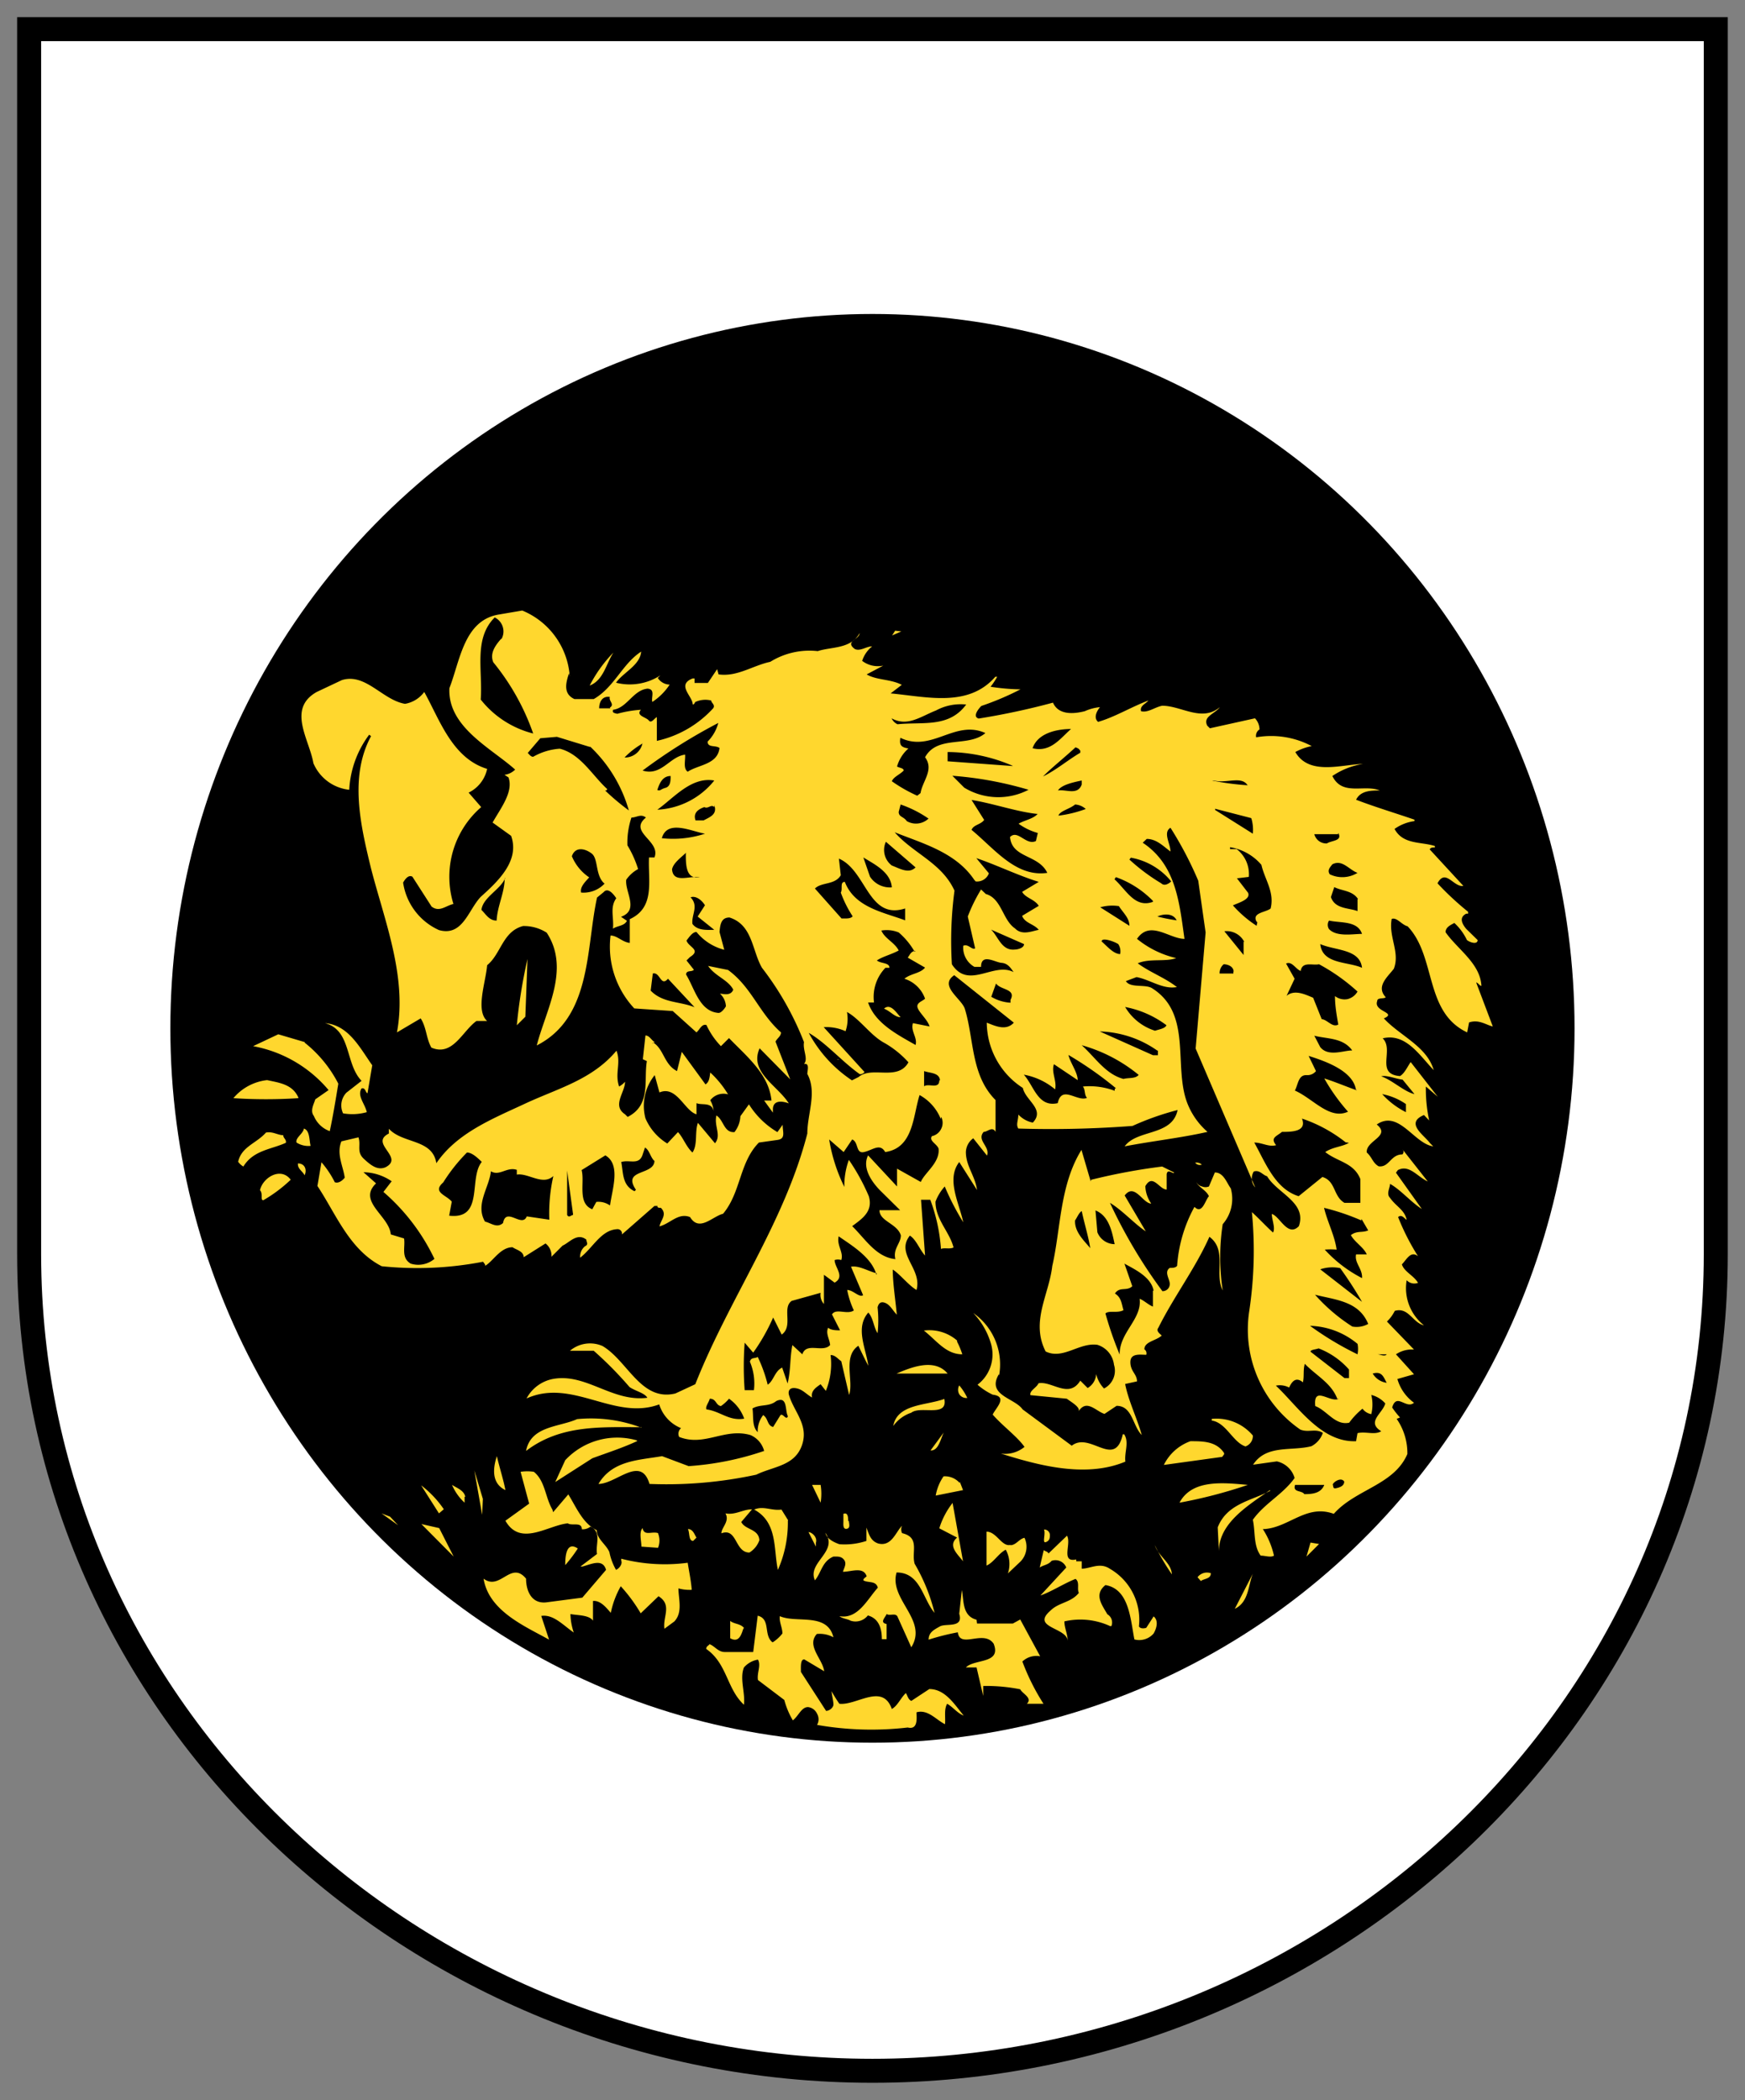
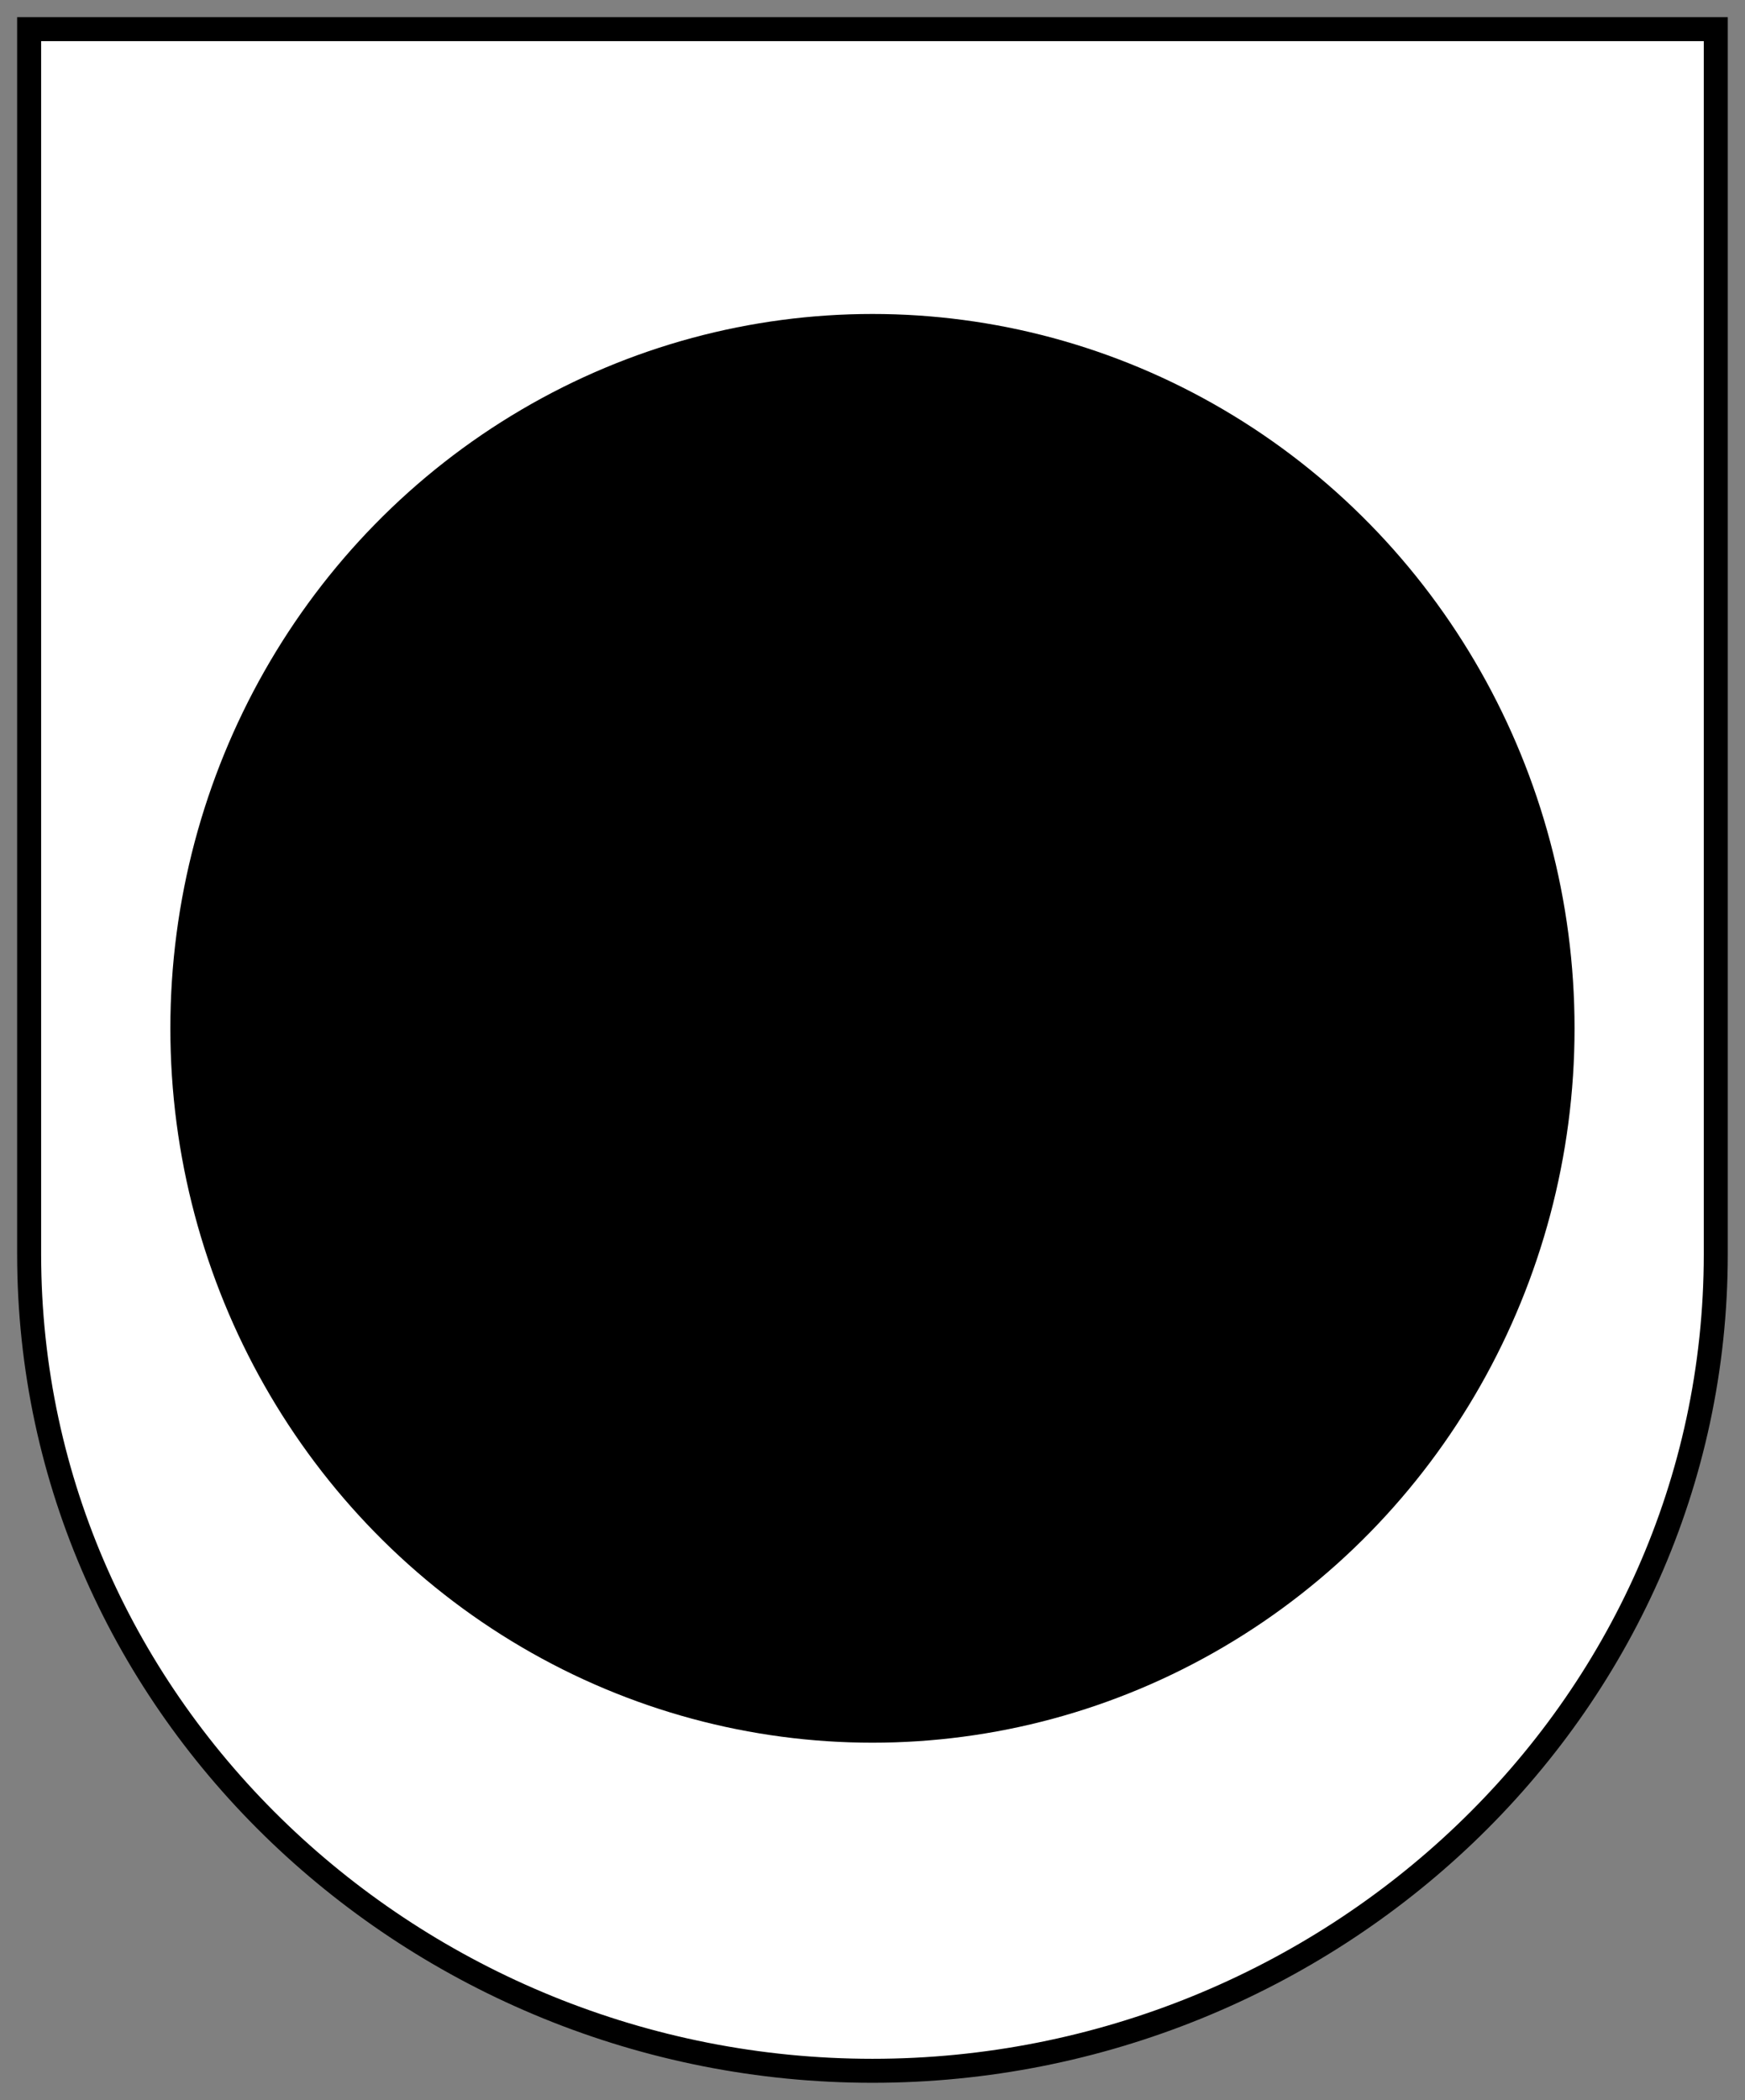
<svg xmlns="http://www.w3.org/2000/svg" xmlns:ns1="http://sodipodi.sourceforge.net/DTD/sodipodi-0.dtd" xmlns:ns2="http://www.inkscape.org/namespaces/inkscape" height="612.495" viewBox="0 0 509.045 612.495" width="509.045" version="1.1" id="svg300" ns1:docname="CoA Grub.svg" ns2:version="1.1.1 (3bf5ae0d25, 2021-09-20)">
  <rect x="0" y="0" width="509.045" height="612.495" fill="#808080" stroke="none" />
  <defs id="defs304" />
  <ns1:namedview id="namedview302" pagecolor="#505050" bordercolor="#eeeeee" borderopacity="1" ns2:pageshadow="0" ns2:pageopacity="0" ns2:pagecheckerboard="0" showgrid="false" showguides="true" ns2:guide-bbox="true" ns2:object-paths="true" ns2:snap-intersection-paths="true" ns2:snap-smooth-nodes="true" ns2:snap-midpoints="true" ns2:snap-object-midpoints="true" ns2:snap-grids="false" ns2:zoom="1.5" ns2:cx="192.33333" ns2:cy="314.66667" ns2:window-width="2560" ns2:window-height="1506" ns2:window-x="-11" ns2:window-y="-11" ns2:window-maximized="1" ns2:current-layer="g7398" ns2:snap-to-guides="false" fit-margin-top="5" lock-margins="true" fit-margin-left="5" fit-margin-right="5" fit-margin-bottom="5" />
  <g id="g6742" ns2:groupmode="layer" ns2:label="grub" transform="translate(5.246,5.315)">
    <g fill-rule="evenodd" id="g298" transform="scale(6.924)" ns2:label="coa">
      <path d="m 71.53,0.46 v 51.6 C 71.53,71.294 55.235,86.46 36,86.46 16.765,86.46 0.47,71.294 0.47,52.06 L 0.47,0.46 Z" fill="#ffffff" id="path2" ns1:nodetypes="cssscc" style="display:inline;stroke:#000000;stroke-width:1.011;stroke-miterlimit:4;stroke-dasharray:none;stroke-opacity:1" ns2:label="coa-0" />
      <ellipse style="fill:#000000;fill-opacity:1;stroke:none;stroke-width:1;stroke-linecap:round;stroke-linejoin:bevel;stroke-miterlimit:4;stroke-dasharray:none;stroke-opacity:1" id="path7154" cx="36" cy="42.549" rx="29.58" ry="30.091" ns2:label="pellet" />
      <g id="g7398" ns2:label="bear" transform="translate(-0.184)">
-         <path id="path294" style="fill:#ffd72e;fill-opacity:1" d="m 30.75,67.82 c -0.08,0.22 -0.17,0.64 -0.56,0.42 v -0.73 c 0.17,0.14 0.45,0.11 0.59,0.31 M 32,68.4 a 1.67,1.67 0 0 0 0.39,-0.36 c 0,-0.25 -0.14,-0.48 -0.11,-0.73 0.7,0.31 2,-0.17 2.26,0.89 a 1.21,1.21 0 0 0 -0.7,-0.14 c -0.45,0.5 0.25,1.06 0.31,1.57 l -0.84,-0.5 c -0.17,0 -0.14,0.33 -0.14,0.53 l 1.06,1.64 c 0.14,0 0.31,-0.14 0.31,-0.27 0,-0.13 -0.06,-0.36 -0.08,-0.56 A 5.84,5.84 0 0 0 34.79,71 c 0.73,0.08 1.82,-0.89 2.21,0.22 0.25,-0.14 0.36,-0.45 0.59,-0.67 0.08,0.11 0.08,0.25 0.23,0.33 l 0.76,-0.5 c 0.67,0 1.06,0.65 1.45,1.12 -0.28,-0.11 -0.45,-0.36 -0.7,-0.5 -0.14,0.25 -0.06,0.58 -0.09,0.86 -0.36,-0.17 -0.72,-0.64 -1.2,-0.5 0,0.22 0.08,0.75 -0.37,0.64 a 13.22,13.22 0 0 1 -3.82,-0.11 0.47,0.47 0 0 0 0,-0.47 0.48,0.48 0 0 0 -0.38,-0.28 c -0.28,0 -0.39,0.36 -0.64,0.56 A 3.41,3.41 0 0 1 32.47,70.84 L 31.36,70 c -0.05,-0.31 0.14,-0.61 0,-0.86 a 1,1 0 0 0 -0.59,0.33 c -0.19,0.47 0.06,1.06 0,1.57 -0.73,-0.67 -0.7,-1.73 -1.59,-2.35 0,-0.12 0.11,-0.14 0.14,-0.2 0.22,0.08 0.36,0.33 0.64,0.33 h 1.2 l 0.19,-1.53 c 0.56,0.14 0.23,0.81 0.62,1.12 m 8.62,-0.79 H 42.1 L 42.41,67.45 43.25,69 A 0.86,0.86 0 0 0 42.5,69.22 9.3,9.3 0 0 0 43.39,71 h -0.7 c 0.25,-0.25 -0.19,-0.42 -0.28,-0.61 a 7.42,7.42 0 0 0 -1.56,-0.14 v 0.42 l -0.28,-1.2 h -0.45 c 0.36,-0.37 1.51,-0.14 1.17,-1 -0.42,-0.61 -1.42,0.23 -1.51,-0.48 a 10.06,10.06 0 0 0 -1.23,0.31 c 0,-0.31 0.23,-0.42 0.48,-0.56 0.25,-0.14 1,0.09 0.81,-0.53 l 0.11,-1 c 0.09,0.42 0,1.09 0.62,1.25 M 51.45,67 52.21,65.52 c -0.2,0.5 -0.17,1.2 -0.76,1.48 m -1.01,-1.5 c 0,0.25 -0.28,0.22 -0.42,0.33 L 49.88,65.67 A 0.5,0.5 0 0 1 50.44,65.5 M 23.77,64.46 a 6.12,6.12 0 0 1 -0.53,0.7 c 0,-0.22 0,-1.06 0.53,-0.7 m 25.03,1.09 a 9.42,9.42 0 0 1 -0.72,-1.23 c 0.16,0.48 0.69,0.73 0.72,1.23 M 54.47,64.8 54.64,64.21 55,64.27 Z M 44.77,65 H 45 v 0.31 c 0.36,0 0.76,-0.28 1.18,0 a 2.48,2.48 0 0 1 1.23,2.43 c 0.06,0.11 0.23,0.09 0.31,0.06 l 0.31,-0.48 c 0.23,0.19 0.11,0.53 0,0.72 a 0.8,0.8 0 0 1 -0.81,0.25 C 47.05,67.43 47,66.17 46,66 c -0.5,0.4 -0.14,0.84 0.08,1.23 a 0.4,0.4 0 0 1 0.17,0.5 H 46.2 a 3,3 0 0 0 -1.93,-0.2 c 0,0.28 0.14,0.53 0.14,0.84 0,-0.59 -1.57,-0.56 -0.73,-1.29 0.36,-0.36 0.86,-0.33 1.2,-0.75 -0.09,-0.17 0.05,-0.45 -0.14,-0.59 -0.5,0.2 -1,0.53 -1.48,0.7 l 1.09,-1.18 a 0.49,0.49 0 0 0 -0.62,-0.28 c -0.14,0.17 -0.33,0.17 -0.5,0.28 l 0.17,-0.73 c 0.09,0.06 0.17,0.06 0.2,0.14 l 0.78,-0.75 c 0.2,0.33 -0.28,1.15 0.39,1 M 42,64.32 c 0.23,0 0.37,-0.27 0.59,-0.31 a 0.89,0.89 0 0 1 -0.17,1 l -0.53,0.5 a 1.25,1.25 0 0 0 -0.09,-1 c -0.31,0.16 -0.5,0.53 -0.81,0.67 v -1.43 c 0.42,0 0.64,0.64 1,0.56 m -8.19,-0.1 v 0.17 l -0.31,-0.61 c 0.14,0 0.39,0.22 0.31,0.45 M 28.77,64 28.63,64.14 c -0.2,0 -0.14,-0.34 -0.22,-0.5 0.22,0 0.28,0.25 0.36,0.36 m 14.89,-0.12 c 0,0.11 0,0.25 -0.17,0.31 -0.17,0.06 0,-0.34 -0.08,-0.53 a 0.24,0.24 0 0 1 0.25,0.22 M 27.15,63.82 a 0.81,0.81 0 0 1 0,0.61 l -0.7,-0.05 c 0,-0.25 -0.11,-0.61 0.05,-0.78 0.06,0.36 0.42,0.11 0.67,0.22 m 10.29,0 c 0.73,0.19 0.36,0.78 0.5,1.28 a 7.76,7.76 0 0 1 0.84,2.07 c -0.5,-0.58 -0.59,-1.7 -1.6,-1.7 -0.33,1.14 1.34,2 0.62,3.15 l -0.59,-1.31 c -0.11,-0.14 -0.31,0 -0.45,-0.09 -0.05,0.14 -0.31,0.36 0,0.42 v 0.64 h -0.2 c 0,-0.42 -0.11,-0.87 -0.59,-1 a 0.66,0.66 0 0 1 -0.73,0.22 c -0.14,-0.08 -0.33,-0.08 -0.47,-0.19 0.78,0.14 1.17,-0.7 1.62,-1.2 -0.08,-0.31 -0.42,-0.19 -0.61,-0.31 0,-0.08 0.08,-0.11 0.14,-0.17 -0.14,-0.42 -0.64,-0.19 -1,-0.19 0.05,-0.17 0.17,-0.34 0.05,-0.5 -0.12,-0.16 -0.28,-0.14 -0.45,-0.14 -0.48,0.2 -0.51,0.68 -0.78,1 -0.34,-0.75 1,-1.2 0.44,-2 0.06,0.25 0.34,0.39 0.59,0.48 a 2.93,2.93 0 0 0 1.14,-0.14 v -0.56 c 0.11,0.28 0.17,0.56 0.5,0.67 0.56,0.14 0.73,-0.48 1,-0.75 a 0.37,0.37 0 0 0 0,0.31 m -18.89,0.99 -1.36,-1.37 0.75,0.17 z m 16.65,-1.51 c 0,0.11 0.08,0.31 -0.09,0.34 -0.17,0.03 -0.14,-0.2 -0.14,-0.31 V 63 c 0.2,-0.08 0.2,0.17 0.2,0.31 m -18.96,0.17 -0.7,-0.5 0.36,0.14 z m 14.46,-0.13 c 0.17,0.33 0.73,0.28 0.76,0.76 A 1,1 0 0 1 31,64.63 c -0.62,0 -0.51,-1.06 -1.18,-0.81 0,-0.25 0.36,-0.5 0.17,-0.84 0.42,0.08 0.73,-0.17 1.12,-0.17 l -0.45,0.53 m 1.96,-0.05 a 4.92,4.92 0 0 1 -0.42,2.07 c -0.19,-0.86 0,-2 -1,-2.54 0.39,-0.17 0.73,0.06 1.15,0 l 0.28,0.45 M 40,65 C 39.8,64.72 39.33,64.35 39.75,64 L 39,63.61 a 3.32,3.32 0 0 1 0.56,-1.07 z m 12.93,-3 c -0.87,0.62 -2.15,1.37 -2.15,2.57 l -0.05,-1 c 0.39,-1 1.42,-1.12 2.21,-1.54 m -34.82,0.78 -0.2,0.17 -0.75,-1.18 a 4.29,4.29 0 0 1 0.95,1 M 34,61.78 a 2.36,2.36 0 0 1 0,0.75 l -0.36,-0.75 z m -15,0.5 v 0.25 a 2.18,2.18 0 0 1 -0.53,-0.75 c 0.22,0.14 0.5,0.23 0.56,0.5 M 52,61.78 a 20.31,20.31 0 0 1 -2.88,0.75 c 0.53,-1 1.87,-0.84 2.88,-0.75 M 39.86,61.64 40,62 38.85,62.23 a 2,2 0 0 1 0.33,-0.81 0.83,0.83 0 0 1 0.68,0.28 m -17.13,1.23 0.64,-0.75 c 0.33,0.53 0.61,1.23 1.2,1.51 0,0.37 0.39,0.59 0.53,0.92 a 2.52,2.52 0 0 0 0.28,0.75 c 0.14,-0.06 0.28,-0.25 0.22,-0.39 v -0.08 a 7.33,7.33 0 0 0 2.8,0.17 c 0.06,0.39 0.14,0.75 0.17,1.14 a 1.75,1.75 0 0 1 -0.56,-0.06 c 0,0.45 0.19,1 -0.17,1.39 l -0.42,0.31 c -0.08,-0.5 0.34,-1 -0.25,-1.37 l -0.75,0.72 a 6.7,6.7 0 0 0 -0.84,-1.14 3.8,3.8 0 0 0 -0.42,1.12 c -0.17,-0.19 -0.42,-0.53 -0.75,-0.5 V 67.5 C 24.24,67.25 23.74,67.28 23.46,67.22 A 2.56,2.56 0 0 0 23.6,68 c -0.45,-0.31 -0.86,-0.78 -1.37,-0.7 l 0.33,1 c -1,-0.56 -2.54,-1.2 -2.76,-2.57 0.7,0.53 1.15,-0.78 1.79,0 0,0.5 0.22,1.06 0.84,1 l 1.53,-0.2 1,-1.17 c -0.14,-0.5 -0.64,-0.23 -1,-0.14 0,0 -0.06,0 -0.08,0 l 0.7,-0.53 C 24.5,64.32 24.8,63.76 24.3,63.54 a 0.52,0.52 0 0 1 -0.36,0.11 c 0,-0.33 -0.42,-0.13 -0.59,-0.25 -0.84,0.08 -2,1 -2.63,-0.11 l 1,-0.72 -0.36,-1.34 a 1.75,1.75 0 0 1 0.56,0 c 0.48,0.39 0.48,1.09 0.78,1.59 m -2.96,0.22 -0.33,-1.87 0.36,1.2 z M 20.72,62 c -0.59,-0.28 -0.53,-0.92 -0.36,-1.43 0.11,0.48 0.28,1 0.36,1.43 M 51,60.49 50.92,60.6 48.46,60.94 a 2,2 0 0 1 1.12,-1 c 0.53,0 1.09,0 1.42,0.5 M 26.28,59.93 c -0.59,0.28 -1.28,0.5 -1.9,0.73 l -1.56,1 0.42,-0.92 a 3,3 0 0 1 3,-0.84 m 12.39,0.43 0.56,-0.76 c -0.14,0.28 -0.22,0.78 -0.56,0.76 m 13.58,-0.65 a 0.47,0.47 0 0 1 -0.31,0.48 c -0.53,-0.17 -0.81,-1 -1.42,-1.09 V 59 a 2,2 0 0 1 1.73,0.7 M 26.45,59.35 c -1.7,0 -3.41,-0.11 -4.86,1 0.2,-1.06 1.4,-1 2.15,-1.34 a 6,6 0 0 1 2.71,0.36 m 12.76,-1.22 c 0.17,0.81 -1,0.28 -1.39,0.59 a 1.52,1.52 0 0 0 -0.76,0.56 c 0.17,-0.94 1.4,-0.86 2.15,-1.14 m 0.96,-0.04 a 0.36,0.36 0 0 1 -0.33,-0.16 0.38,0.38 0 0 1 0,-0.37 2.28,2.28 0 0 1 0.34,0.53 M 39.35,57.09 H 37.2 c 0.59,-0.25 1.59,-0.67 2.15,0 m 0.4,-1.34 a 3.49,3.49 0 0 1 0.22,0.53 c -0.7,0 -1.09,-0.59 -1.62,-1 a 1.78,1.78 0 0 1 1.4,0.42 m 1.76,1.42 c -0.53,0.89 0.67,1 1,1.48 l 2.07,1.53 c 0.78,-0.61 1.82,1 2.15,-0.48 h 0.06 c 0.22,0.34 0,0.76 0.05,1.15 -1.67,0.7 -3.66,0.16 -5.25,-0.34 a 1.29,1.29 0 0 0 1,-0.28 c -0.31,-0.44 -0.9,-0.86 -1.34,-1.36 0.11,-0.26 0.67,-0.76 0,-0.84 a 2.72,2.72 0 0 1 -0.64,-0.42 1.6,1.6 0 0 0 0.58,-1.68 3.14,3.14 0 0 0 -0.76,-1.34 2.64,2.64 0 0 1 1.09,2.63 M 11.67,48.93 a 6.05,6.05 0 0 1 -1.15,0.86 c -0.14,0 0,-0.28 -0.14,-0.42 0.11,-0.53 0.87,-1 1.29,-0.45 m 0.59,-0.18 c -0.08,-0.17 -0.31,-0.28 -0.28,-0.5 0.28,0 0.39,0.25 0.28,0.5 m 37.8,-0.45 a 0.25,0.25 0 0 1 -0.28,-0.08 0.32,0.32 0 0 1 0.28,0.08 m -4.67,0.64 a 25.55,25.55 0 0 1 3,-0.56 l 0.5,0.25 c 0,0.11 -0.28,-0.2 -0.31,0.08 v 0.64 c -0.31,0 -0.59,-0.7 -0.9,-0.14 a 1.36,1.36 0 0 0 0.25,0.73 c -0.36,0 -0.7,-0.89 -1.12,-0.34 l 0.89,1.51 c -0.44,-0.28 -1,-0.9 -1.51,-1.2 a 21.46,21.46 0 0 0 2.21,3.72 0.3,0.3 0 0 0 0.31,-0.31 c 0,-0.2 -0.25,-0.5 0,-0.67 0.11,0 0.25,0 0.31,-0.09 a 6,6 0 0 1 0.73,-2.48 c 0.33,0.33 0.45,-0.28 0.61,-0.45 -0.11,-0.25 -0.45,-0.39 -0.53,-0.59 a 0.36,0.36 0 0 0 0.24,0.18 0.37,0.37 0 0 0 0.29,0 l 0.25,-0.59 c 0.37,0 0.5,0.44 0.67,0.67 a 1.62,1.62 0 0 1 -0.34,1.51 9.32,9.32 0 0 0 0,2.79 c -0.36,-0.72 0.2,-1.7 -0.56,-2.26 -0.58,1.31 -1.51,2.54 -2.15,3.83 -0.11,0.14 0.06,0.25 0.14,0.33 -0.23,0.22 -0.73,0.25 -0.73,0.58 a 0.2,0.2 0 0 1 0.08,0.23 c -0.25,0 -0.67,-0.08 -0.67,0.31 0,0.39 0.28,0.5 0.28,0.81 l -0.5,0.11 c 0.14,0.72 0.5,1.43 0.7,2.15 -0.39,-0.39 -0.39,-1.23 -1.06,-1.23 l -0.51,0.34 c -0.36,-0.11 -0.75,-0.64 -1.09,-0.11 0.08,-0.17 -0.31,-0.39 -0.5,-0.53 L 42.84,58 c -0.05,-0.19 0.26,-0.31 0.34,-0.5 0.56,-0.11 1.28,0.67 1.76,-0.11 l 0.31,0.31 a 0.73,0.73 0 0 0 0.36,-0.59 1.3,1.3 0 0 0 0.33,0.61 0.84,0.84 0 0 0 0.42,-1 1,1 0 0 0 -0.7,-0.84 c -0.76,-0.11 -1.45,0.64 -2.18,0.28 -0.64,-1.26 0.14,-2.38 0.28,-3.6 0.36,-1.56 0.31,-3.41 1.23,-4.89 L 45.38,49 M 11.36,47.06 c 0,0.11 0.14,0.17 0.11,0.31 -0.61,0.28 -1.37,0.31 -1.79,1 a 0.7,0.7 0 0 1 -0.22,-0.2 c 0.14,-0.64 0.78,-0.78 1.17,-1.23 0.28,-0.06 0.5,0.11 0.73,0.11 m 1.15,0.45 a 0.93,0.93 0 0 1 -0.59,-0.14 c -0.06,-0.2 0.28,-0.37 0.31,-0.59 0.25,0.08 0.22,0.47 0.28,0.72 m -0.51,-2 a 20.88,20.88 0 0 1 -2.74,0 2.16,2.16 0 0 1 1.42,-0.76 c 0.5,0.11 1.06,0.17 1.31,0.72 m 14.9,-2.25 0.06,-0.05 c 0.45,0.28 0.45,0.92 1,1.2 l 0.2,-0.81 1,1.37 c 0.17,-0.11 0.17,-0.31 0.2,-0.5 a 4.14,4.14 0 0 1 0.75,0.92 0.7,0.7 0 0 0 -0.75,0.25 1,1 0 0 1 0.14,0.45 C 29.41,45.64 28.99,45.8 28.77,45.7 v 0.47 c -0.5,-0.14 -0.84,-1.23 -1.56,-0.92 l -0.2,-0.73 a 2.06,2.06 0 0 0 -0.39,1.82 2.31,2.31 0 0 0 0.92,1.06 l 0.45,-0.48 c 0.22,0.23 0.34,0.61 0.61,0.86 0.23,-0.33 0.09,-0.86 0.23,-1.25 l 0.72,0.86 c 0.28,-0.34 -0.05,-0.73 0.06,-1.17 0.31,0.19 0.31,0.73 0.76,0.7 a 1.17,1.17 0 0 0 0.25,-0.67 l 0.36,-0.5 a 3.54,3.54 0 0 0 1.2,1.17 l 0.22,-0.31 c 0,0.31 0.14,0.59 -0.22,0.64 l -0.78,0.11 c -0.83,0.84 -0.75,2.09 -1.51,3 -0.45,0.11 -1,0.78 -1.39,0.14 -0.5,-0.2 -0.84,0.28 -1.29,0.39 0.06,-0.28 0.34,-0.5 0.06,-0.78 -0.06,0 -0.17,0 -0.14,-0.08 H 27 l -1.37,1.2 a 0.19,0.19 0 0 0 -0.22,-0.22 c -0.67,0.05 -1,0.78 -1.54,1.2 a 0.56,0.56 0 0 1 0.2,-0.48 c 0.17,-0.08 0.06,-0.17 0.06,-0.28 -0.39,-0.31 -0.73,0.14 -1,0.25 l -0.47,0.47 a 0.65,0.65 0 0 0 -0.25,-0.56 l -0.92,0.58 c 0,-0.25 -0.31,-0.31 -0.47,-0.42 -0.51,0 -0.81,0.58 -1.15,0.78 0,-0.08 -0.06,-0.11 -0.09,-0.17 a 14.58,14.58 0 0 1 -4.27,0.19 c -1.37,-0.7 -1.93,-2.21 -2.71,-3.38 l 0.17,-1 a 4,4 0 0 1 0.56,0.84 c 0.14,0.06 0.31,-0.05 0.42,-0.19 -0.06,-0.47 -0.36,-1 -0.14,-1.53 l 0.72,-0.17 c 0.11,0.34 -0.09,0.61 0.22,0.9 0.31,0.29 0.59,0.5 0.92,0.36 0.81,-0.42 -0.7,-1 0.14,-1.42 v -0.2 c 0.59,0.64 1.84,0.42 2,1.45 0.87,-1.28 2.37,-1.87 3.74,-2.51 1.37,-0.64 2.82,-1 3.85,-2.23 0.2,0.53 -0.08,0.95 0.11,1.51 a 1,1 0 0 0 0.25,-0.2 c 0,0.45 -0.56,1 0,1.37 l 0.11,0.11 c 1,-0.5 0.67,-1.56 0.81,-2.35 l -0.17,-0.08 0.11,-1 c 0.17,0 0.25,0.2 0.39,0.28 m -14.75,0.02 a 5.28,5.28 0 0 1 1.42,1.73 c -0.11,0.67 -0.23,1.4 -0.36,2 a 1.14,1.14 0 0 1 -0.67,-0.64 c -0.17,-0.22 0,-0.5 0.06,-0.7 l 0.56,-0.39 A 5.43,5.43 0 0 0 10.09,43.3 l 1.06,-0.5 1.12,0.33 m 2.84,0.97 -0.2,1.18 c -0.08,0 -0.08,-0.25 -0.25,-0.2 -0.2,0.31 0.14,0.64 0.22,1 a 2.26,2.26 0 0 1 -1,0.05 0.78,0.78 0 0 1 0.14,-0.87 l 0.64,-0.5 c -0.7,-0.72 -0.42,-2.13 -1.54,-2.43 1,0.08 1.48,1.06 2,1.79 m 6.08,-1.7 a 21.91,21.91 0 0 1 0.45,-2.79 l -0.09,2.43 z m 4.07,-15.7 c -0.31,0.48 -0.42,1.17 -1,1.39 a 5.71,5.71 0 0 1 1,-1.39 M 37.01,26 37.14,25.8 37.4,25.83 Z M 23.4,27.59 c -0.14,0.42 -0.25,0.87 0.23,1.09 h 0.81 c 0.87,-0.5 1.2,-1.48 2,-2 -0.05,0.58 -0.75,0.87 -1.06,1.31 a 2.37,2.37 0 0 0 1.87,-0.31 l -0.11,0.11 a 0.61,0.61 0 0 0 0.5,0.28 2.54,2.54 0 0 1 -0.73,0.73 c -0.06,-0.2 0.14,-0.53 -0.2,-0.56 -0.61,0.06 -0.86,0.81 -1.45,0.89 -0.06,0.14 0.08,0.14 0.17,0.17 a 4.87,4.87 0 0 1 1,-0.17 c -0.23,0.25 0.22,0.31 0.33,0.45 0.11,0.14 0.23,-0.09 0.34,-0.14 v 1 a 4.53,4.53 0 0 0 2.37,-1.37 c 0.11,-0.14 -0.08,-0.23 -0.08,-0.33 a 1,1 0 0 0 -0.64,0.05 c -0.06,0 -0.06,0.14 -0.14,0.11 0,-0.34 -0.7,-0.82 0,-1.09 h 0.08 V 28 h 0.56 l 0.39,-0.58 0.06,0.22 c 0.79,0.11 1.43,-0.37 2.18,-0.53 a 3.13,3.13 0 0 1 2,-0.45 c 0.56,-0.19 1.4,-0.08 1.76,-0.76 0,0.28 -0.64,0.34 -0.2,0.67 0.23,0.11 0.48,-0.11 0.73,-0.11 a 1.29,1.29 0 0 0 -0.42,0.61 1.09,1.09 0 0 0 0.89,0.2 l -0.7,0.37 c 0.42,0.25 1,0.19 1.48,0.44 l -0.47,0.36 c 1.51,0.14 3.27,0.61 4.41,-0.7 h 0.08 a 3.07,3.07 0 0 1 -0.28,0.42 8.93,8.93 0 0 0 1.26,0.11 12,12 0 0 1 -1.65,0.7 c -0.11,0.11 -0.39,0.45 -0.11,0.53 a 30.58,30.58 0 0 0 3.13,-0.67 c 0.23,0.53 0.87,0.48 1.34,0.36 a 2,2 0 0 1 0.64,-0.17 c -0.14,0.17 -0.28,0.45 -0.08,0.62 0.7,-0.2 1.42,-0.64 2.12,-0.9 -0.11,0.14 -0.37,0.22 -0.31,0.45 0.28,0.08 0.58,-0.17 0.89,-0.23 0.81,0 1.67,0.7 2.43,0.06 -0.2,0.28 -0.73,0.39 -0.53,0.78 l 0.11,0.11 1.9,-0.42 a 0.68,0.68 0 0 1 0.19,0.47 0.31,0.31 0 0 0 -0.14,0.33 3.65,3.65 0 0 1 2.34,0.37 2.4,2.4 0 0 0 -0.69,0.25 c 0.58,1 1.93,0.53 2.85,0.5 a 3.21,3.21 0 0 0 -1.29,0.51 c 0.42,0.86 1.34,0.34 2,0.61 -0.36,0 -0.81,0 -1,0.39 0.81,0.31 1.65,0.56 2.46,0.84 v 0.06 a 1.86,1.86 0 0 0 -0.84,0.33 c 0.36,0.67 1.12,0.53 1.7,0.72 v 0.06 c -0.11,0 -0.17,0 -0.22,0.08 l 1.42,1.54 c -0.42,0.06 -0.75,-0.75 -1.09,-0.11 a 12.22,12.22 0 0 0 1.29,1.2 v 0.08 H 61.2 c -0.34,0.17 -0.14,0.47 0,0.64 l 0.48,0.47 c 0,0.2 -0.31,0.11 -0.45,0 A 2.36,2.36 0 0 0 60.7,38.11 c -0.14,0.08 -0.37,0.17 -0.37,0.39 0.5,0.72 1.46,1.31 1.51,2.26 -0.08,0 -0.14,-0.14 -0.22,-0.14 l 0.7,1.85 c -0.28,-0.06 -0.58,-0.31 -1,-0.17 l -0.08,0.42 c -1.82,-0.86 -1.29,-3.19 -2.51,-4.47 -0.25,-0.06 -0.45,-0.39 -0.67,-0.31 -0.14,0.76 0.36,1.4 0.09,2.1 -0.28,0.36 -0.76,0.75 -0.34,1.2 -0.08,0.08 -0.36,0 -0.36,0.16 -0.17,0.45 0.86,0.48 0.28,0.73 0.67,0.73 1.82,1.18 2.1,2.18 -0.61,-0.64 -1.18,-1.57 -2.15,-1.34 0.5,0.48 -0.33,1.51 0.73,1.59 0.19,-0.11 0.31,-0.39 0.45,-0.59 L 60,45.43 59.5,45 a 6.25,6.25 0 0 0 0.14,1.43 L 59.42,46.2 c -0.81,0.34 0,0.84 0.25,1.18 l 0.14,0.14 C 59,47.41 58.36,45.96 57.43,46.6 c 0.62,0.5 -0.47,0.67 -0.42,1.18 0.22,0.19 0.25,0.44 0.5,0.58 0.45,0.06 0.5,-0.5 1,-0.5 a 0.15,0.15 0 0 0 0,-0.22 L 59.58,49 C 59.14,48.8 58.8,48.27 58.32,48.52 l -0.08,0.11 1.09,1.53 c -0.48,-0.31 -0.89,-0.81 -1.34,-1.06 0,0.17 -0.17,0.42 0,0.59 0.25,0.36 0.61,0.5 0.7,0.92 -0.06,0 -0.2,-0.26 -0.36,-0.11 a 9.84,9.84 0 0 0 0.84,1.65 c -0.31,-0.25 -0.48,0.14 -0.68,0.34 0.09,0.31 0.5,0.47 0.68,0.78 a 0.45,0.45 0 0 1 -0.48,-0.11 2,2 0 0 0 0.73,1.9 C 58.94,54.95 58.77,54.28 58.19,54.45 A 1.63,1.63 0 0 1 57.86,54.9 L 59,56.08 a 1.2,1.2 0 0 0 -0.76,0.2 l 0.76,0.84 -0.7,0.2 a 1.86,1.86 0 0 0 0.7,1 c -0.33,0.29 -0.73,-0.44 -0.92,0.2 a 3.39,3.39 0 0 0 0.33,0.42 L 58.27,59 a 2.53,2.53 0 0 1 0.45,1.48 c -0.56,1.31 -2.18,1.48 -3.1,2.52 -1.14,-0.42 -1.87,0.56 -2.91,0.64 h -0.08 a 3.46,3.46 0 0 1 0.47,1.12 c -0.14,0.09 -0.36,0 -0.56,0 -0.31,-0.42 -0.22,-1 -0.33,-1.51 0.5,-0.7 1.26,-1.06 1.76,-1.76 a 1,1 0 0 0 -0.75,-0.7 l -1,0.14 c 0.56,-0.86 1.62,-0.56 2.46,-0.78 a 1,1 0 0 0 0.48,-0.56 c -0.31,-0.2 -0.61,0 -0.95,-0.14 a 5.12,5.12 0 0 1 -2.15,-5 17,17 0 0 0 0.11,-4.16 c 0.28,0.25 0.59,0.59 0.89,0.86 0.11,-0.19 -0.05,-0.53 -0.05,-0.78 0.33,0.08 0.67,1 1.14,0.51 0.34,-1 -0.9,-1.37 -1.34,-2.1 -0.2,-0.06 -0.31,-0.28 -0.56,-0.2 a 0.56,0.56 0 0 0 0.06,0.67 L 49.8,43.4 50.22,38.51 49.91,36.33 A 15.26,15.26 0 0 0 48.74,34.1 c -0.33,0.2 0,0.67 0,1 -0.28,-0.2 -0.58,-0.53 -1,-0.53 l -0.17,0.16 c 1.4,0.93 1.54,2.49 1.76,4.05 -0.64,0 -1.45,-0.81 -2,0 a 4.05,4.05 0 0 0 1.65,0.81 c -0.45,0.17 -1.12,0 -1.62,0.22 0.53,0.39 1.12,0.59 1.65,1 -0.59,0.11 -1.12,-0.31 -1.7,-0.42 l -0.45,0.17 c 0.19,0.31 0.84,0.11 1.12,0.31 1.67,1.06 0.89,3.24 1.45,4.78 a 3.08,3.08 0 0 0 0.87,1.26 c -1.09,0.25 -2.35,0.39 -3.49,0.61 0.53,-0.73 2,-0.42 2.23,-1.53 a 11.58,11.58 0 0 0 -1.9,0.67 45.25,45.25 0 0 1 -4.81,0.11 c -0.11,-0.17 0,-0.34 0,-0.59 a 1.13,1.13 0 0 0 0.61,0.34 c 0.53,-0.56 -0.31,-0.93 -0.42,-1.46 A 3.3,3.3 0 0 1 41,42.31 c 0.36,0.14 0.81,0.36 1.14,0 l -2.51,-2 c -0.67,0.45 0.33,1 0.45,1.43 0.39,1.29 0.25,2.79 1.29,3.83 v 1.34 c -0.14,-0.25 -0.33,0 -0.5,0 -0.31,0.36 0.28,0.61 0.14,1 l -0.58,-0.73 a 0.75,0.75 0 0 0 -0.31,0.58 c 0,0.59 0.39,1 0.47,1.6 l -0.75,-1.18 c -0.56,0.73 0,1.73 0.17,2.54 a 10.78,10.78 0 0 1 -0.78,-1.51 2,2 0 0 0 -0.39,0.64 c 0,0.76 0.59,1.26 0.76,1.93 -0.17,0.08 -0.37,0 -0.53,0.06 a 7.37,7.37 0 0 0 -0.45,-2.07 h -0.39 l 0.17,2.35 c -0.23,-0.25 -0.37,-0.67 -0.64,-0.84 -0.62,0.78 0.53,1.39 0.28,2.29 -0.34,-0.2 -0.7,-0.67 -1,-0.86 0,0.58 0.11,1.25 0.17,1.9 -0.17,-0.17 -0.28,-0.42 -0.5,-0.5 -0.22,-0.08 -0.28,0.08 -0.31,0.19 a 5,5 0 0 1 0,1.09 c -0.17,-0.25 -0.17,-0.62 -0.39,-0.87 -0.56,0.64 -0.11,1.48 0,2.24 -0.14,-0.25 -0.28,-0.56 -0.42,-0.84 -0.67,0.45 -0.19,1.48 -0.39,2.07 l -0.33,-1.42 c -0.14,-0.09 -0.25,-0.26 -0.45,-0.26 a 3,3 0 0 1 -0.2,1.51 L 34,57.54 c -0.2,0.14 -0.42,0.28 -0.36,0.56 -0.25,-0.14 -0.39,-0.34 -0.67,-0.39 -0.28,-0.05 -0.34,0.11 -0.31,0.26 0.2,0.72 0.86,1.28 0.55,2.15 C 32.9,60.99 32,61 31.29,61.35 a 17.91,17.91 0 0 1 -4.5,0.39 c -0.36,-1.23 -1.4,0 -2.15,0 0.59,-1 1.71,-1 2.68,-1.17 l 1.12,0.42 a 12.39,12.39 0 0 0 3.18,-0.64 1,1 0 0 0 -0.58,-0.67 c -1.09,-0.31 -1.93,0.5 -3,0.08 a 0.31,0.31 0 0 1 0.08,-0.37 1.58,1.58 0 0 1 -0.92,-1 c -1.9,0.7 -3.66,-1.12 -5.59,-0.25 a 1.6,1.6 0 0 1 1.23,-0.84 c 1.34,-0.17 2.43,1 3.86,0.81 -0.11,-0.2 -0.5,-0.28 -0.75,-0.45 a 15.58,15.58 0 0 0 -1.51,-1.53 h -1 a 1.31,1.31 0 0 1 1.37,-0.2 c 1.06,0.62 1.62,2.35 3.07,2 l 0.84,-0.39 c 1.42,-3.6 3.75,-6.79 4.72,-10.56 0,-0.84 0.42,-1.73 0,-2.51 0,-0.14 0.11,-0.47 -0.14,-0.42 0.19,-0.22 -0.06,-0.58 0,-0.92 A 12.56,12.56 0 0 0 31.53,40 c -0.42,-0.72 -0.39,-1.81 -1.37,-2.12 -0.36,0 -0.39,0.31 -0.42,0.61 l 0.2,0.75 a 2.22,2.22 0 0 1 -1.17,-0.75 c -0.17,0 -0.31,0.22 -0.42,0.36 0.08,0.28 0.64,0.39 0.14,0.7 l -0.14,0.14 0.31,0.39 c -0.09,0.11 -0.31,0 -0.33,0.2 0.36,0.58 0.56,1.56 1.37,1.62 0.11,0 0.25,-0.17 0.31,-0.28 a 0.76,0.76 0 0 0 -0.25,-0.53 c 0.14,0 0.45,0.11 0.56,-0.17 -0.22,-0.42 -0.76,-0.56 -1.06,-1 l 0.84,0.17 c 1,0.73 1.31,1.82 2.23,2.63 0,0.17 -0.17,0.25 -0.23,0.39 l 0.62,1.59 -1.29,-1.31 c -0.45,1 0.75,1.56 1.23,2.32 -0.16,-0.06 -0.64,-0.2 -0.67,0.22 v 0.17 l -0.37,-0.51 h 0.31 C 31.82,44.47 30.87,43.72 30.14,42.96 L 29.8,43.3 a 3.2,3.2 0 0 1 -0.61,-0.89 c -0.2,-0.06 -0.28,0.19 -0.42,0.31 l -1,-0.9 -1.62,-0.11 a 3.81,3.81 0 0 1 -1,-3.07 c 0.28,0 0.5,0.28 0.81,0.31 v -1 c 1.09,-0.5 0.76,-1.65 0.81,-2.6 H 27 c 0.28,-0.7 -1.12,-1.06 -0.36,-1.68 -0.22,-0.17 -0.39,0 -0.61,0 a 3.32,3.32 0 0 0 -0.17,1.17 4.5,4.5 0 0 1 0.45,1 1.44,1.44 0 0 0 -0.5,0.45 c -0.06,0.52 0.56,1.28 -0.22,1.56 l 0.25,0.17 c -0.11,0.22 -0.39,0.2 -0.59,0.33 0.05,-0.47 -0.14,-0.89 0.14,-1.28 -0.09,-0.14 -0.34,-0.48 -0.53,-0.26 l -0.28,0.23 c -0.47,2.15 -0.22,5.05 -2.54,6.23 0.39,-1.51 1.42,-3.22 0.42,-4.75 a 1.78,1.78 0 0 0 -1,-0.28 c -0.86,0.23 -0.92,1.17 -1.51,1.65 -0.06,0.73 -0.5,1.9 0,2.35 H 19.5 c -0.59,0.42 -1,1.51 -1.9,1.12 -0.22,-0.39 -0.2,-0.84 -0.45,-1.23 l -1,0.59 c 0.44,-2.34 -0.53,-4.72 -1.09,-6.9 -0.45,-1.84 -0.92,-3.88 0,-5.58 l -0.08,-0.06 a 4.23,4.23 0 0 0 -0.84,2.32 1.85,1.85 0 0 1 -1.51,-1.12 c -0.17,-1 -1.12,-2.29 0.14,-3 l 1.06,-0.5 c 1,-0.31 1.71,0.84 2.66,1 a 1.27,1.27 0 0 0 0.81,-0.5 c 0.64,1.14 1.17,2.79 2.65,3.24 a 1.44,1.44 0 0 1 -0.78,1 l 0.53,0.61 a 3.88,3.88 0 0 0 -1.17,4.08 c -0.34,0.08 -0.59,0.36 -0.92,0.11 L 16.8,36.16 c -0.17,-0.09 -0.31,0.11 -0.39,0.25 a 2.61,2.61 0 0 0 1.51,2 c 1,0.28 1.23,-0.84 1.76,-1.4 0.75,-0.67 1.65,-1.53 1.28,-2.57 l -0.78,-0.56 c 0.33,-0.59 0.89,-1.29 0.67,-1.9 l -0.17,-0.11 a 0.77,0.77 0 0 0 0.45,-0.22 c -1,-0.9 -2.85,-1.79 -2.77,-3.43 0.45,-1.15 0.61,-2.85 2.07,-3.1 l 1,-0.17 a 3.24,3.24 0 0 1 2,2.77" ns2:label="bear-o" />
-         <path id="path244" style="fill:#000000" ns2:label="bear-s" d="m 55.22,61.78 c -0.14,0.36 -0.51,0.39 -0.84,0.39 -0.11,-0.17 -0.5,-0.06 -0.39,-0.39 z m 0.84,-0.14 c 0,0.19 -0.2,0.25 -0.34,0.28 -0.14,0.03 -0.11,-0.06 -0.14,-0.14 -0.03,-0.08 0.34,-0.36 0.48,-0.14 M 32.62,58.9 c -0.08,0.17 -0.2,-0.14 -0.31,-0.06 L 32,59.34 c -0.26,-0.06 -0.2,-0.36 -0.42,-0.5 a 1.09,1.09 0 0 0 -0.23,0.72 c -0.25,-0.25 -0.17,-0.64 -0.22,-1 0.33,-0.19 0.69,-0.06 1,-0.31 0.48,-0.23 0.37,0.39 0.48,0.61 m -2.81,-0.4 a 1.67,1.67 0 0 0 0.34,-0.31 1.72,1.72 0 0 1 0.64,0.84 c -0.64,0.11 -1,-0.31 -1.59,-0.39 -0.06,-0.11 0.11,-0.31 0.14,-0.45 0.28,0 0.25,0.28 0.47,0.31 m 28.05,-0.98 a 0.81,0.81 0 0 1 -0.59,-0.39 c 0.39,-0.11 0.45,0.14 0.59,0.39 m -2.01,0.67 c -0.36,0.2 -1.09,-0.59 -1,0.31 0.5,0.19 0.84,0.83 1.43,0.7 a 3.13,3.13 0 0 1 0.56,-0.59 0.58,0.58 0 0 0 0.37,0.23 1.71,1.71 0 0 0 0,-0.81 1.17,1.17 0 0 1 0.59,0.36 c -0.11,0.42 -0.81,0.78 -0.17,1.17 -0.28,0.17 -0.64,0 -1,0.08 l -0.06,0.34 C 55.08,60 54.1,58.46 53.18,57.6 a 0.84,0.84 0 0 1 0.56,0.08 c 0.11,-0.25 0.28,-0.47 0.58,-0.22 0.06,-0.25 0,-0.53 0.08,-0.78 0.48,0.5 1.12,0.81 1.37,1.48 m 2.08,-1.88 c -0.08,0.11 -0.28,0 -0.39,0 z m -1.59,0.61 v 0.39 h -0.19 l -1.43,-1.11 c 0,-0.09 0.22,-0.09 0.34,-0.14 a 3.26,3.26 0 0 1 1.28,0.89 m -7.16,-0.76 0.28,-0.28 0.03,0.56 z m 7.52,-0.33 a 1.14,1.14 0 0 1 0,0.45 13.08,13.08 0 0 1 -2,-1.2 3.26,3.26 0 0 1 2,0.76 M 57.07,55 a 1,1 0 0 1 -0.67,0.11 7.43,7.43 0 0 1 -1.57,-1.34 c 0.87,0.22 1.85,0.27 2.24,1.23 M 56.81,54.07 55.05,52.7 a 1.6,1.6 0 0 1 0.84,-0.05 16.39,16.39 0 0 1 0.92,1.42 M 48,53.6 v 0.67 c -0.2,-0.08 -0.36,-0.25 -0.56,-0.33 0.11,0.86 -0.86,1.42 -0.84,2.35 A 14.77,14.77 0 0 1 46,54.56 c 0.14,-0.14 0.51,0 0.76,-0.14 -0.08,-0.25 -0.08,-0.53 -0.36,-0.7 0.2,-0.31 0.5,-0.08 0.73,-0.31 L 46.8,52.46 c 0.45,0.25 1.12,0.56 1.23,1.14 m -22.59,-2.21 -0.19,0.19 z m 10.93,1.48 C 36,52.78 35.62,52.53 35.28,52.59 l 0.51,1.2 c -0.17,0.11 -0.42,-0.22 -0.67,-0.22 a 3.61,3.61 0 0 0 0.28,0.86 c -0.28,0.2 -0.75,-0.11 -0.92,0.17 l 0.34,0.67 c -0.14,0 -0.39,0 -0.5,-0.11 -0.12,0.23 0.06,0.48 0.08,0.73 -0.31,0.34 -1,-0.14 -1.17,0.39 l -0.42,-0.39 c -0.11,0.56 -0.06,1 -0.2,1.62 l -0.23,-0.67 c -0.31,0.14 -0.36,0.56 -0.61,0.72 a 6,6 0 0 0 -0.42,-1.17 c -0.11,0.08 -0.28,0 -0.33,0.2 a 2.35,2.35 0 0 1 0.17,1.2 H 30.8 a 13.35,13.35 0 0 1 0,-2 l 0.36,0.42 A 8.3,8.3 0 0 0 32,54.73 l 0.36,0.72 c 0.5,-0.36 0,-1.12 0.42,-1.42 L 34,53.69 a 0.56,0.56 0 0 0 0.14,0.47 v -1.23 l 0.45,0.33 c 0.45,-0.25 0,-0.64 0,-0.95 a 0.45,0.45 0 0 1 0.28,0 c 0.11,-0.33 -0.2,-0.61 -0.11,-1 0.56,0.39 1.4,0.89 1.59,1.62 m -9.4,-1.82 0.03,-0.08 h 0.08 z m 31.82,-0.47 0.14,0.13 z M 45,50.24 c 0.11,0.53 0.28,1.06 0.36,1.57 -0.22,-0.28 -0.67,-0.67 -0.64,-1.17 0.08,-0.11 0.17,-0.34 0.28,-0.39 m 1.39,1.39 a 0.79,0.79 0 0 1 -0.73,-0.5 l -0.08,-0.92 c 0.58,0.23 0.7,0.92 0.81,1.43 m 10.4,-1.07 0.28,0.48 c -0.25,0.11 -0.47,0 -0.73,0.2 0.17,0.31 0.53,0.5 0.67,0.81 h -0.45 c -0.08,0.36 0.28,0.61 0.25,1 a 5.56,5.56 0 0 1 -1.57,-1.2 2.83,2.83 0 0 1 0.5,0 C 55.66,51.28 55.35,50.7 55.21,50.11 a 9.67,9.67 0 0 1 1.57,0.53 M 23.57,50.41 c -0.08,0 -0.17,0.14 -0.25,0 v -1.87 l 0.25,1.84 M 15.92,49 15.58,49.44 a 8.61,8.61 0 0 1 2.15,2.82 1.06,1.06 0 0 1 -1,0.2 c -0.42,-0.25 -0.22,-0.7 -0.28,-1.06 l -0.56,-0.17 c -0.06,-0.78 -1.42,-1.39 -0.62,-2.15 l -0.53,-0.47 a 2.15,2.15 0 0 1 1.2,0.39 m 5.26,-0.29 c 0.48,-0.08 1.09,0.48 1.54,0.06 a 7.09,7.09 0 0 0 -0.17,1.84 l -0.95,-0.14 c -0.2,0.5 -0.87,-0.42 -1,0.28 -0.26,0.23 -0.5,0 -0.76,-0.06 -0.42,-0.72 0.17,-1.42 0.25,-2.12 0.36,0.22 0.67,-0.2 1.09,-0.06 z M 25.11,50 a 0.84,0.84 0 0 0 -0.56,-0.14 l -0.17,0.31 c -0.64,-0.25 -0.31,-1.14 -0.45,-1.65 l 1,-0.62 c 0.67,0.39 0.28,1.45 0.2,2.1 m -5.41,-1.82 c -0.56,0.7 0.11,2.43 -1.37,2.26 l 0.11,-0.59 C 18.24,49.57 17.62,49.46 18.1,49.04 a 7.2,7.2 0 0 1 1,-1.26 c 0.22,0 0.45,0.23 0.62,0.39 M 27,48.12 c 0,0.64 -1.39,0.34 -0.78,1.23 l -0.06,0.06 c -0.53,-0.25 -0.47,-0.78 -0.56,-1.23 0.34,-0.11 0.73,0.14 0.89,-0.28 l 0.11,-0.33 c 0.19,0.11 0.22,0.39 0.39,0.56 m 29.27,-0.76 c -0.28,0.17 -0.67,0.17 -1,0.39 0.53,0.42 1.2,0.44 1.48,1.14 v 1 h -0.67 c -0.48,-0.28 -0.36,-0.92 -0.93,-1.09 l -1,0.81 c -1,-0.31 -1.4,-1.42 -1.87,-2.26 0.33,0 0.62,0.2 0.92,0.11 -0.25,-0.31 0,-0.36 0.25,-0.56 0.39,0 1.06,0 0.84,-0.56 a 6.09,6.09 0 0 1 1.84,1 m 2.54,-1.6 v 0.33 a 3.4,3.4 0 0 1 -1,-0.76 2.6,2.6 0 0 1 1,0.42 m -19.58,0.54 a 0.55,0.55 0 0 1 0,0.5 0.56,0.56 0 0 1 -0.39,0.31 c -0.14,0.2 0.22,0.33 0.28,0.53 0.06,0.59 -0.58,1 -0.75,1.4 l -1,-0.56 v 0.75 L 36,47.9 c -0.25,0.5 0.11,1.06 0.48,1.45 l 0.87,0.86 h -0.87 c 0,0.47 0.75,0.56 0.9,1.06 0,0.34 -0.34,0.56 -0.23,1 -0.81,-0.08 -1.26,-0.84 -1.82,-1.39 0.42,-0.31 0.89,-0.62 0.7,-1.26 a 8.74,8.74 0 0 0 -0.84,-1.53 3.17,3.17 0 0 0 -0.19,1.14 7.08,7.08 0 0 1 -0.64,-2 l 0.61,0.53 0.36,-0.53 c 0.28,0.11 0.14,0.61 0.5,0.53 0.36,-0.08 0.67,-0.39 0.89,0 1.2,-0.17 1.17,-1.54 1.45,-2.4 a 2,2 0 0 1 0.89,1 m 19.46,-1.65 0.5,0.61 c -0.45,-0.11 -0.92,-0.58 -1.4,-0.75 0.23,-0.06 0.62,0.11 0.9,0.14 M 39,44.74 c 0,0.39 -0.45,0.11 -0.64,0.25 v -0.64 c 0.25,0.09 0.64,0.06 0.67,0.39 m -4.34,-0.87 0.03,-0.02 h 0.08 z m 21.9,1.29 c -0.48,-0.17 -0.92,-0.36 -1.37,-0.5 a 8.11,8.11 0 0 0 1,1.4 c -0.78,0.36 -1.48,-0.56 -2.24,-0.89 0.14,-0.25 0.14,-0.67 0.5,-0.65 a 0.46,0.46 0 0 0 0.39,-0.17 l -0.31,-0.64 c 0.73,0.23 1.9,0.64 2,1.46 M 46.39,45.1 v 0.08 A 3,3 0 0 0 45.05,45 c 0.11,0.14 0.05,0.33 0.17,0.48 -0.42,0.17 -1.06,-0.56 -1.23,0.22 -0.84,0.19 -1,-0.73 -1.43,-1.2 a 2.83,2.83 0 0 1 1.32,0.62 c 0.08,-0.36 -0.17,-0.72 -0.05,-1.06 l 1,0.67 c 0,-0.33 -0.31,-0.72 -0.39,-1.06 a 15.28,15.28 0 0 1 2,1.4 m 0.96,-0.56 c -0.14,0.17 -0.42,0.11 -0.64,0.17 C 46,44.48 45.56,43.76 45,43.26 a 6.56,6.56 0 0 1 2.4,1.25 m 8.99,-1.03 c -0.36,0 -1,0.28 -1.34,-0.14 L 54.8,42.86 c 0.55,0.14 1.2,0.08 1.59,0.61 m -8.18,0.01 v 0.2 H 48 l -2.24,-1 a 4.42,4.42 0 0 1 2.43,0.81 M 36.7,43.17 a 4.09,4.09 0 0 1 1,0.81 c -0.45,0.81 -1.54,0.14 -2.1,0.62 l -0.28,0.14 a 5.55,5.55 0 0 1 -1.82,-2 c 0.73,0.42 1.4,1.21 2.15,1.74 a 0.22,0.22 0 0 0 0.2,-0.09 L 34.13,42.5 a 1.94,1.94 0 0 1 0.92,0.17 1.59,1.59 0 0 0 0.06,-0.81 c 0.56,0.31 1,1 1.59,1.31 m 11.87,-0.75 c -0.06,0.14 -0.31,0.17 -0.48,0.23 a 2.24,2.24 0 0 1 -1.26,-1 4.21,4.21 0 0 1 1.73,0.76 M 37.37,42.08 c -0.25,0 -0.42,-0.25 -0.7,-0.36 0.28,-0.25 0.53,0.19 0.7,0.36 m 23.05,0.79 H 59.83 A 3.39,3.39 0 0 0 59.5,42 h -0.23 l 0.17,-0.5 a 7.88,7.88 0 0 1 1,1.37 M 42,41.36 v 0.11 a 1.79,1.79 0 0 1 -0.81,-0.25 l 0.2,-0.56 c 0.19,0.28 0.86,0.22 0.61,0.69 m -14.43,-0.89 1.12,1.2 c -0.61,-0.25 -1.34,-0.17 -1.85,-0.7 l 0.09,-0.72 c 0.31,-0.08 0.33,0.58 0.64,0.22 m 23.82,-0.3 v 0.08 h -0.58 a 0.49,0.49 0 0 1 0.17,-0.39 c 0.2,0 0.42,0.11 0.42,0.31 m 2.82,0 C 54.28,39.71 54.7,39.91 55,39.85 a 8.06,8.06 0 0 1 1.62,1.15 0.67,0.67 0 0 1 -0.43,0.32 0.66,0.66 0 0 1 -0.52,-0.13 c 0,0.42 0.08,0.86 0.14,1.2 -0.25,0.14 -0.45,-0.2 -0.7,-0.23 l -0.36,-0.9 C 54.41,41.12 53.97,40.9 53.63,41.18 l 0.34,-0.72 -0.36,-0.64 c 0.25,-0.11 0.39,0.22 0.61,0.31 M 56.81,40 c -0.59,-0.27 -1.67,-0.14 -1.76,-1 0.64,0.28 1.67,0.2 1.76,1 M 46.54,39 a 0.56,0.56 0 0 1 0.08,0.42 c -0.28,0 -0.56,-0.34 -0.78,-0.53 0,-0.19 0.53,0 0.7,0.11 m 5.28,-0.1 v 0.56 l -0.81,-1 a 0.83,0.83 0 0 1 0.84,0.45 M 42.57,39 c 0,0.17 -0.28,0.23 -0.39,0.23 -0.56,0.06 -0.7,-0.56 -1,-0.84 z M 38,39.29 c -0.2,0 -0.25,0.19 -0.33,0.28 l 0.73,0.42 c -0.2,0.25 -0.61,0.25 -0.87,0.47 a 1.35,1.35 0 0 1 0.87,0.84 c -0.11,0.11 -0.39,0.17 -0.31,0.39 0.08,0.22 0.42,0.5 0.5,0.78 l -0.7,-0.14 c -0.11,0.33 0.2,0.61 0.11,0.92 -0.73,-0.42 -1.7,-0.9 -2,-1.79 h 0.25 A 1.76,1.76 0 0 1 36.73,40 h 0.17 c 0,-0.23 -0.36,-0.17 -0.53,-0.31 0.25,-0.17 0.61,-0.25 0.92,-0.42 -0.17,-0.34 -0.59,-0.5 -0.73,-0.84 a 1.33,1.33 0 0 1 0.73,0.08 3.08,3.08 0 0 1 0.67,0.81 m 18.88,-0.75 c -0.42,0 -1.09,0.14 -1.42,-0.2 a 0.33,0.33 0 0 1 0,-0.36 c 0.5,0.11 1.2,0 1.39,0.56 M 49,38 A 7.73,7.73 0 0 1 48.19,37.84 C 48.36,37.75 48.83,37.65 49,38 m -2.44,-0.61 c 0.17,0.28 0.45,0.5 0.45,0.84 l -1.23,-0.78 a 1.86,1.86 0 0 1 0.78,-0.05 m -17.43,-0.04 -0.31,0.48 0.7,0.56 c -0.28,0 -0.7,0.05 -0.92,-0.25 -0.05,-0.39 0.28,-0.75 -0.08,-1.12 0.22,-0.08 0.47,0.11 0.61,0.34 m 27.49,-0.26 v 0.5 C 56.26,37.47 55.67,37.53 55.5,37.02 l 0.14,-0.42 c 0.34,0.17 0.76,0.14 1,0.5 M 20.69,36.22 c 0,0.61 -0.31,1.17 -0.34,1.79 -0.31,0 -0.44,-0.25 -0.64,-0.45 0.06,-0.53 0.81,-0.86 1,-1.34 m 27.29,1 c -0.76,0.28 -1.12,-0.5 -1.62,-0.95 l 0.06,-0.09 a 4.1,4.1 0 0 1 1.56,1 M 56.62,36 a 1.22,1.22 0 0 1 -1.17,0.06 c -0.11,-0.17 0,-0.28 0.11,-0.42 0.42,-0.22 0.7,0.23 1.06,0.36 m -7.85,0.36 c -0.08,0.08 -0.28,0.22 -0.42,0.08 a 8.2,8.2 0 0 1 -1.34,-1 l 0.06,-0.08 a 2.82,2.82 0 0 1 1.7,1 M 37,36.61 A 1,1 0 0 1 36.08,36.16 L 35.8,35.35 c 0.45,0.28 1.15,0.61 1.2,1.26 m 0.56,0.84 V 38 c -0.89,-0.34 -2.12,-0.53 -2.54,-1.62 -0.22,0 -0.08,0.31 -0.17,0.45 a 4.78,4.78 0 0 0 0.5,1 c -0.09,0.11 -0.28,0.09 -0.47,0.09 l -1.12,-1.26 c 0.28,-0.28 0.84,-0.14 1.09,-0.56 l -0.08,-0.7 c 1.17,0.5 1.23,2.6 2.79,2.1 m -9.24,-2.31 c 0,0.42 0,1 0.45,1 h 0.14 c -0.42,-0.09 -1.12,0.28 -1.17,-0.34 0.06,-0.28 0.39,-0.5 0.59,-0.7 m -3.42,1.29 a 1.22,1.22 0 0 1 -1,0.39 c -0.06,-0.23 0.17,-0.45 0.34,-0.64 A 2,2 0 0 1 23.52,35.3 c 0.14,-0.42 0.56,-0.33 0.84,-0.11 0.28,0.22 0.14,0.92 0.53,1.26 m 27.68,-0.79 c 0.14,0.62 0.56,1.14 0.39,1.84 -0.2,0.17 -0.81,0.17 -0.59,0.56 0.06,0 0,0.11 0,0.17 a 4.84,4.84 0 0 1 -1,-0.86 c 0.23,-0.11 0.76,-0.25 0.64,-0.53 l -0.47,-0.61 0.5,-0.06 A 1.33,1.33 0 0 0 51.53,35 h -0.28 v -0.08 a 2.19,2.19 0 0 1 1.31,0.73 M 38,35.77 c -0.28,0.28 -0.64,0.06 -1,-0.08 a 0.82,0.82 0 0 1 -0.25,-1 z m 17.81,-1.45 c 0.19,0.34 -0.28,0.31 -0.48,0.44 A 0.52,0.52 0 0 1 54.8,34.37 h 1 m -15.27,1.99 a 0.53,0.53 0 0 0 0.56,-0.34 l -0.53,-0.64 c 0.84,0.28 1.73,0.72 2.63,1 l -0.7,0.42 c 0.14,0.26 0.53,0.31 0.7,0.59 l -0.7,0.42 c 0.11,0.31 0.5,0.34 0.7,0.59 -0.28,0.05 -0.7,0.25 -1,-0.06 -0.53,-0.36 -0.56,-1.26 -1.23,-1.45 l -0.2,-0.19 a 6.7,6.7 0 0 0 -0.56,1.14 l 0.31,1.34 c -0.14,0.08 -0.28,-0.2 -0.5,-0.11 a 0.93,0.93 0 0 0 0.47,0.89 h 0.28 c 0,-0.59 0.59,-0.19 0.86,-0.17 0.27,0.02 0.39,0.22 0.51,0.39 -0.84,-0.44 -1.9,0.76 -2.6,-0.33 a 16.08,16.08 0 0 1 0.11,-3.1 c -0.53,-1.17 -1.73,-1.56 -2.52,-2.46 1.17,0.47 2.57,0.84 3.35,2 M 29.13,34.35 a 4.33,4.33 0 0 1 -1.82,0.19 c 0.23,-0.81 1.26,-0.28 1.82,-0.19 m 23.02,-0.64 a 1.72,1.72 0 0 1 0.06,0.64 l -1.59,-1 V 33.3 l 1.51,0.39 m -6.96,-0.38 a 5.08,5.08 0 0 1 -1.15,0.28 c 0.06,-0.2 0.48,-0.28 0.7,-0.47 a 0.73,0.73 0 0 1 0.45,0.19 m -6.62,0.4 a 0.77,0.77 0 0 1 -0.92,0.11 c -0.14,-0.2 -0.34,-0.17 -0.34,-0.39 l 0.08,-0.31 a 4.76,4.76 0 0 1 1.17,0.59 m -9.02,-0.56 c 0.14,0.39 -0.19,0.5 -0.45,0.64 h -0.34 c -0.11,-0.31 0.11,-0.47 0.37,-0.56 0.17,0.09 0.28,-0.14 0.42,0 m 13.63,0.28 c -0.19,0.22 -0.56,0.27 -0.81,0.42 a 2.53,2.53 0 0 0 0.81,0.39 l -0.08,0.34 c -0.42,0.2 -0.76,-0.5 -1.09,-0.17 0.08,0.9 1.2,0.73 1.57,1.51 -1.32,0.19 -2.21,-1 -3.19,-1.81 0.08,-0.22 0.39,-0.22 0.53,-0.42 l -0.53,-0.84 c 0.9,0.14 1.9,0.5 2.79,0.59 M 45,32.28 c -0.17,0.47 -0.67,0.19 -1,0.25 0.14,-0.23 0.61,-0.34 1,-0.42 z m 7,0.03 a 11,11 0 0 1 -1.51,-0.2 h 0.08 c 0.53,0.14 1.18,-0.22 1.43,0.22 M 29.52,32.11 a 3.28,3.28 0 0 1 -2.4,1.23 c 0.7,-0.5 1.43,-1.4 2.4,-1.23 m 13.24,0.39 a 2.76,2.76 0 0 1 -2.71,-0.09 l -0.5,-0.5 a 15.25,15.25 0 0 1 3.21,0.59 M 27.68,31.92 c 0,0.19 0,0.44 -0.22,0.5 -0.22,0.06 -0.2,0.14 -0.34,0.09 0.09,-0.28 0.22,-0.59 0.56,-0.59 m 29.5,-0.59 c 0,0.05 -0.11,0.08 -0.2,0.08 -0.09,0 0.17,0 0.2,-0.08 M 42.09,31.5 39.35,31.3 v -0.39 a 7,7 0 0 1 2.74,0.58 m 2.85,-0.66 v 0.11 c -0.53,0.31 -1,0.72 -1.57,1 0.33,-0.34 0.92,-0.81 1.37,-1.23 0.11,0.05 0.14,0.05 0.19,0.14 M 56,30.77 a 1,1 0 0 1 -0.84,-0.08 c 0.22,0 0.58,0.08 0.84,0.08 M 26.5,30.52 a 0.76,0.76 0 0 1 -0.7,0.62 h -0.06 a 3.37,3.37 0 0 1 0.76,-0.59 m -2.2,0.14 a 5.93,5.93 0 0 1 1.62,2.68 10.1,10.1 0 0 1 -1,-0.84 c 0.06,0 0.06,0 0.09,-0.06 -0.62,-0.56 -1.12,-1.48 -2,-1.7 a 2.61,2.61 0 0 0 -1.12,0.34 c -0.11,0 -0.17,-0.11 -0.23,-0.16 l 0.53,-0.62 0.7,-0.06 1.37,0.42 m 16.66,-0.56 c -0.73,0.59 -2,0.06 -2.52,1 0.39,0.53 -0.11,1 -0.19,1.51 l -0.14,0.11 A 6.29,6.29 0 0 1 37,32.14 c 0.08,-0.19 0.34,-0.28 0.5,-0.45 0,-0.11 -0.19,-0.11 -0.28,-0.17 a 1.57,1.57 0 0 1 0.48,-0.76 c -0.31,-0.05 -0.39,-0.14 -0.34,-0.45 1.32,0.64 2.29,-0.78 3.58,-0.2 m 3.61,-0.17 c -0.45,0.39 -0.86,1 -1.62,0.81 0.23,-0.67 1.09,-0.81 1.62,-0.81 M 29.69,29.68 a 1.74,1.74 0 0 1 -0.45,0.79 c 0,0.27 0.33,0.14 0.5,0.27 -0.08,0.7 -0.89,0.7 -1.34,1 -0.2,-0.14 -0.09,-0.48 -0.11,-0.72 -0.65,0.08 -1,0.92 -1.79,0.67 a 23.27,23.27 0 0 1 3.18,-2 M 40.14,28.9 c -0.73,1 -1.82,0.73 -2.9,0.84 a 0.51,0.51 0 0 1 -0.25,-0.25 c 0.67,0.37 1.23,-0.08 1.87,-0.33 a 2.19,2.19 0 0 1 1.28,-0.25 m -15,0.16 h -0.47 c 0,-0.28 0.14,-0.53 0.45,-0.48 -0.06,0.17 0.22,0.31 0,0.45 m -4.57,-2.91 c -0.25,0.28 -0.5,0.62 -0.34,1 a 9.85,9.85 0 0 1 1.68,3 4.09,4.09 0 0 1 -2.21,-1.43 c 0.09,-1.23 -0.31,-2.57 0.59,-3.46 a 0.66,0.66 0 0 1 0.28,0.92" />
-       </g>
+         </g>
    </g>
  </g>
</svg>